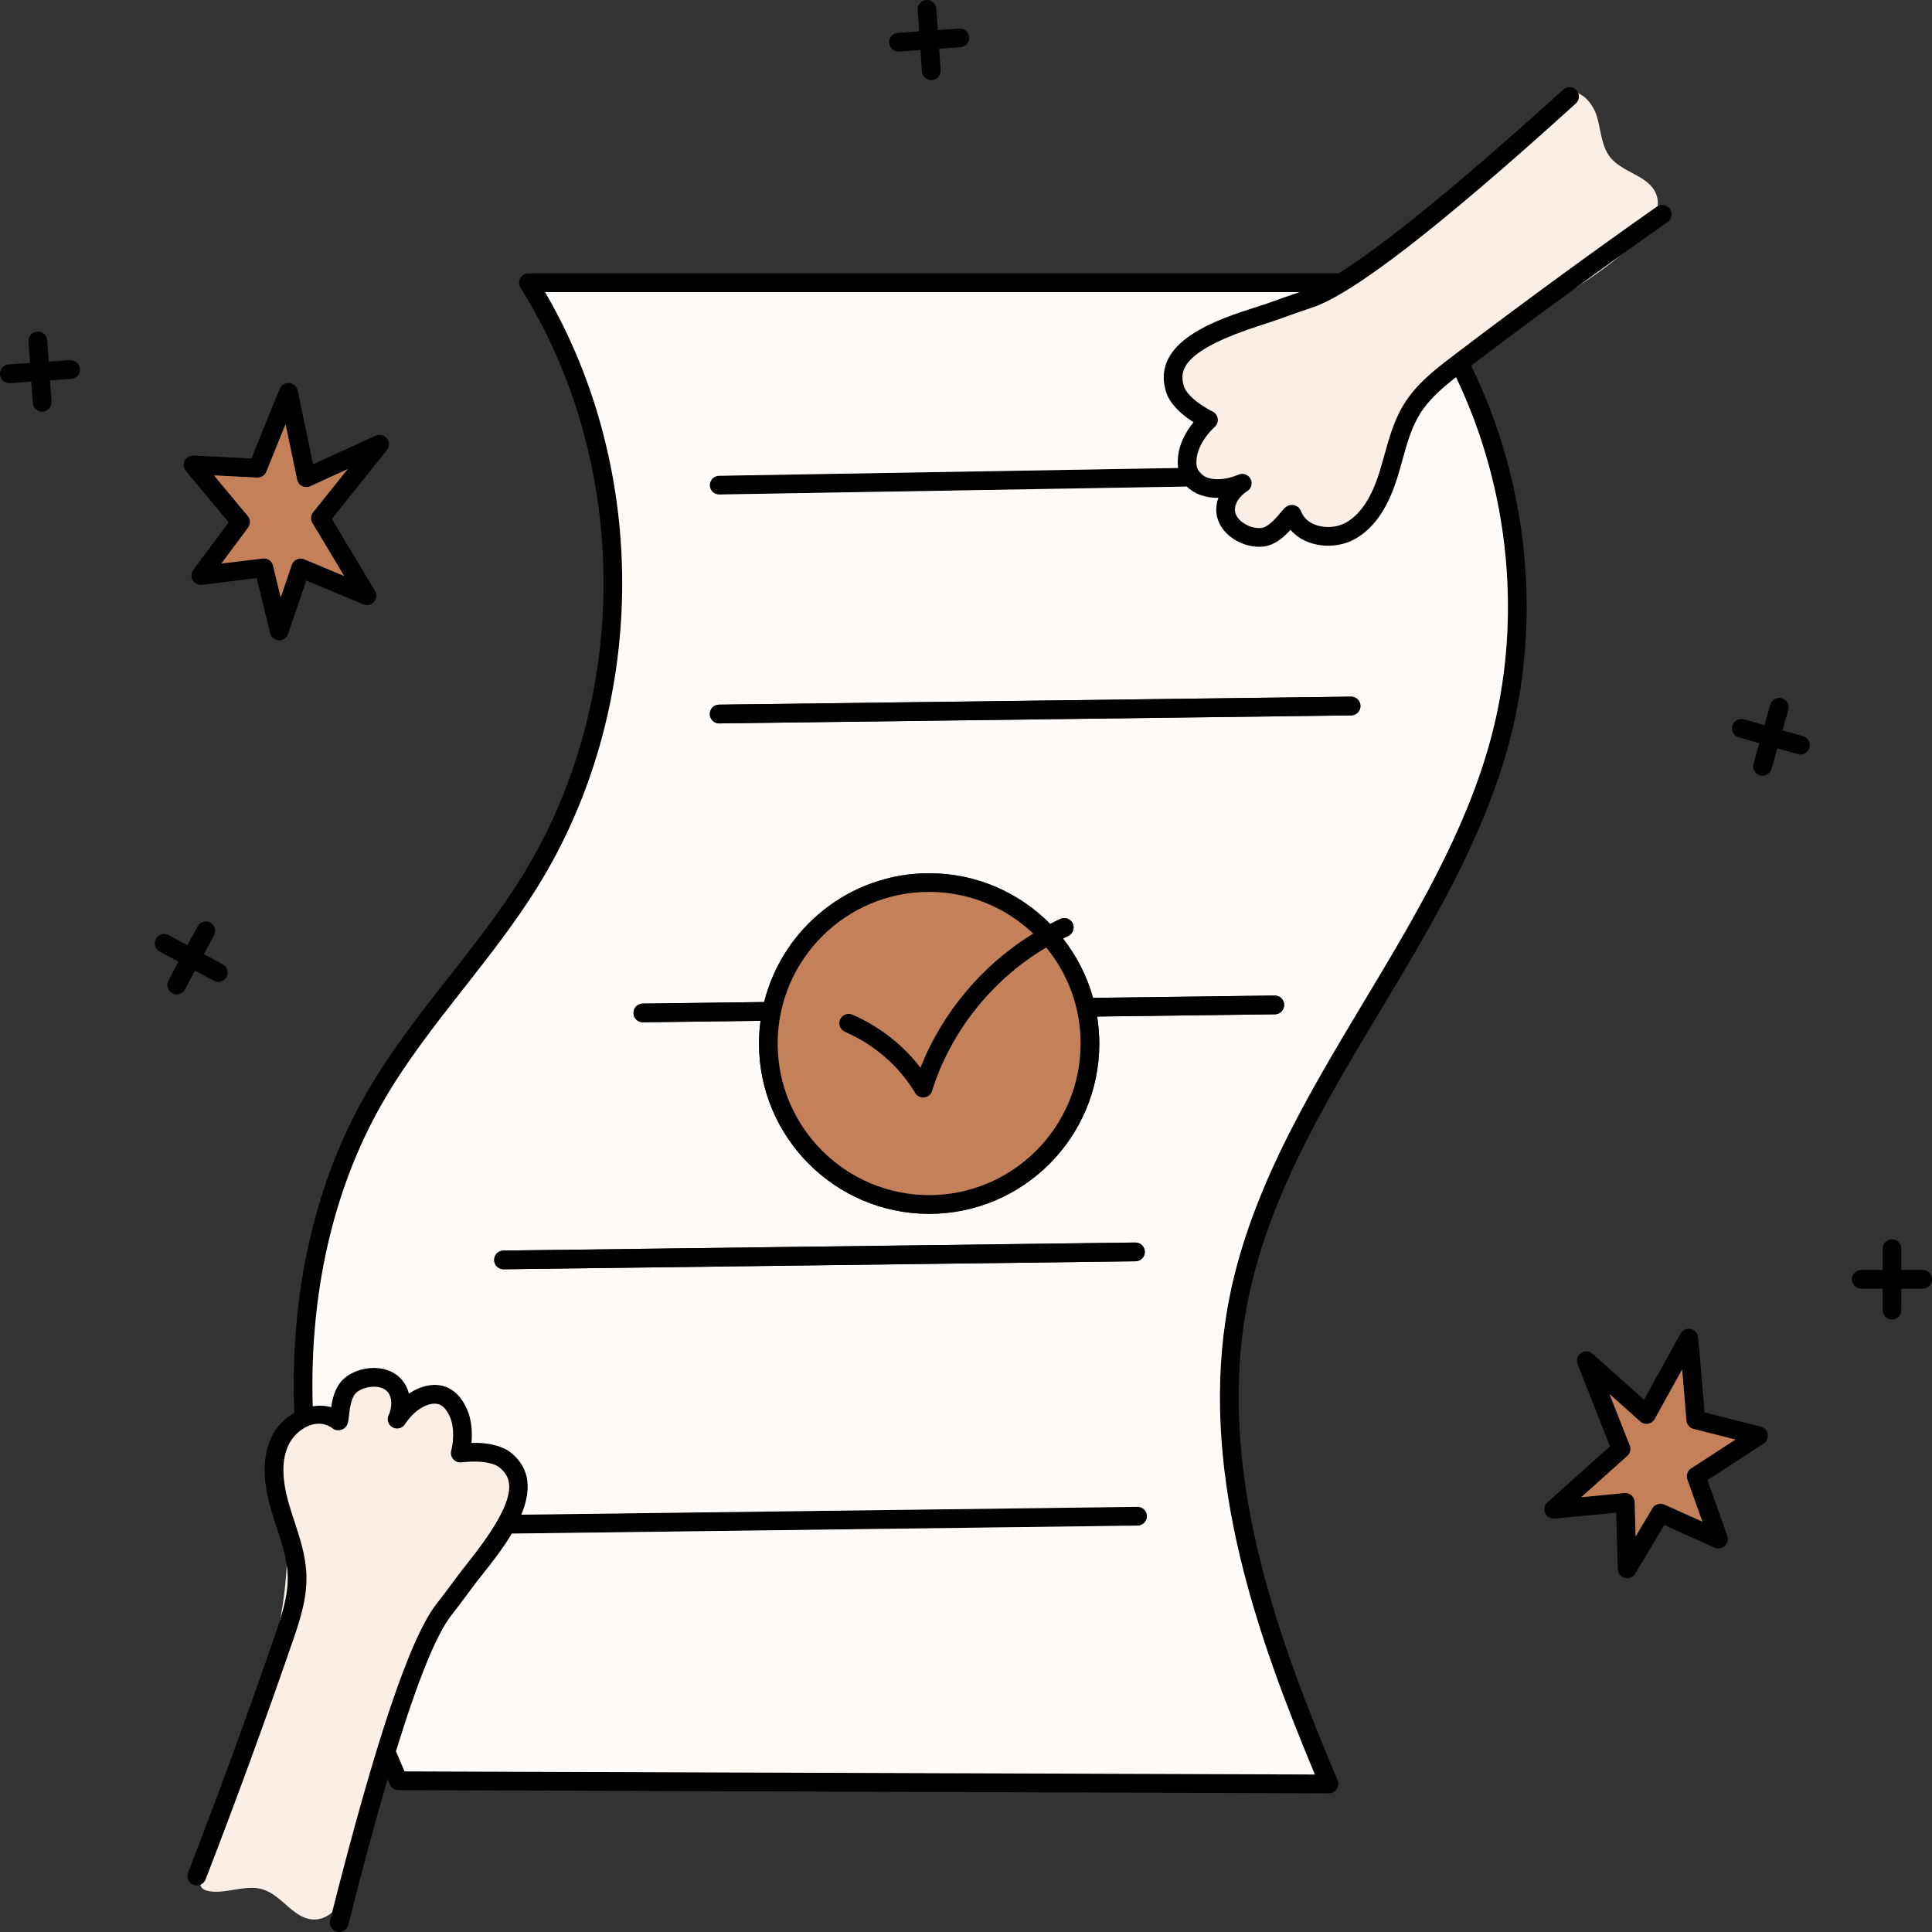
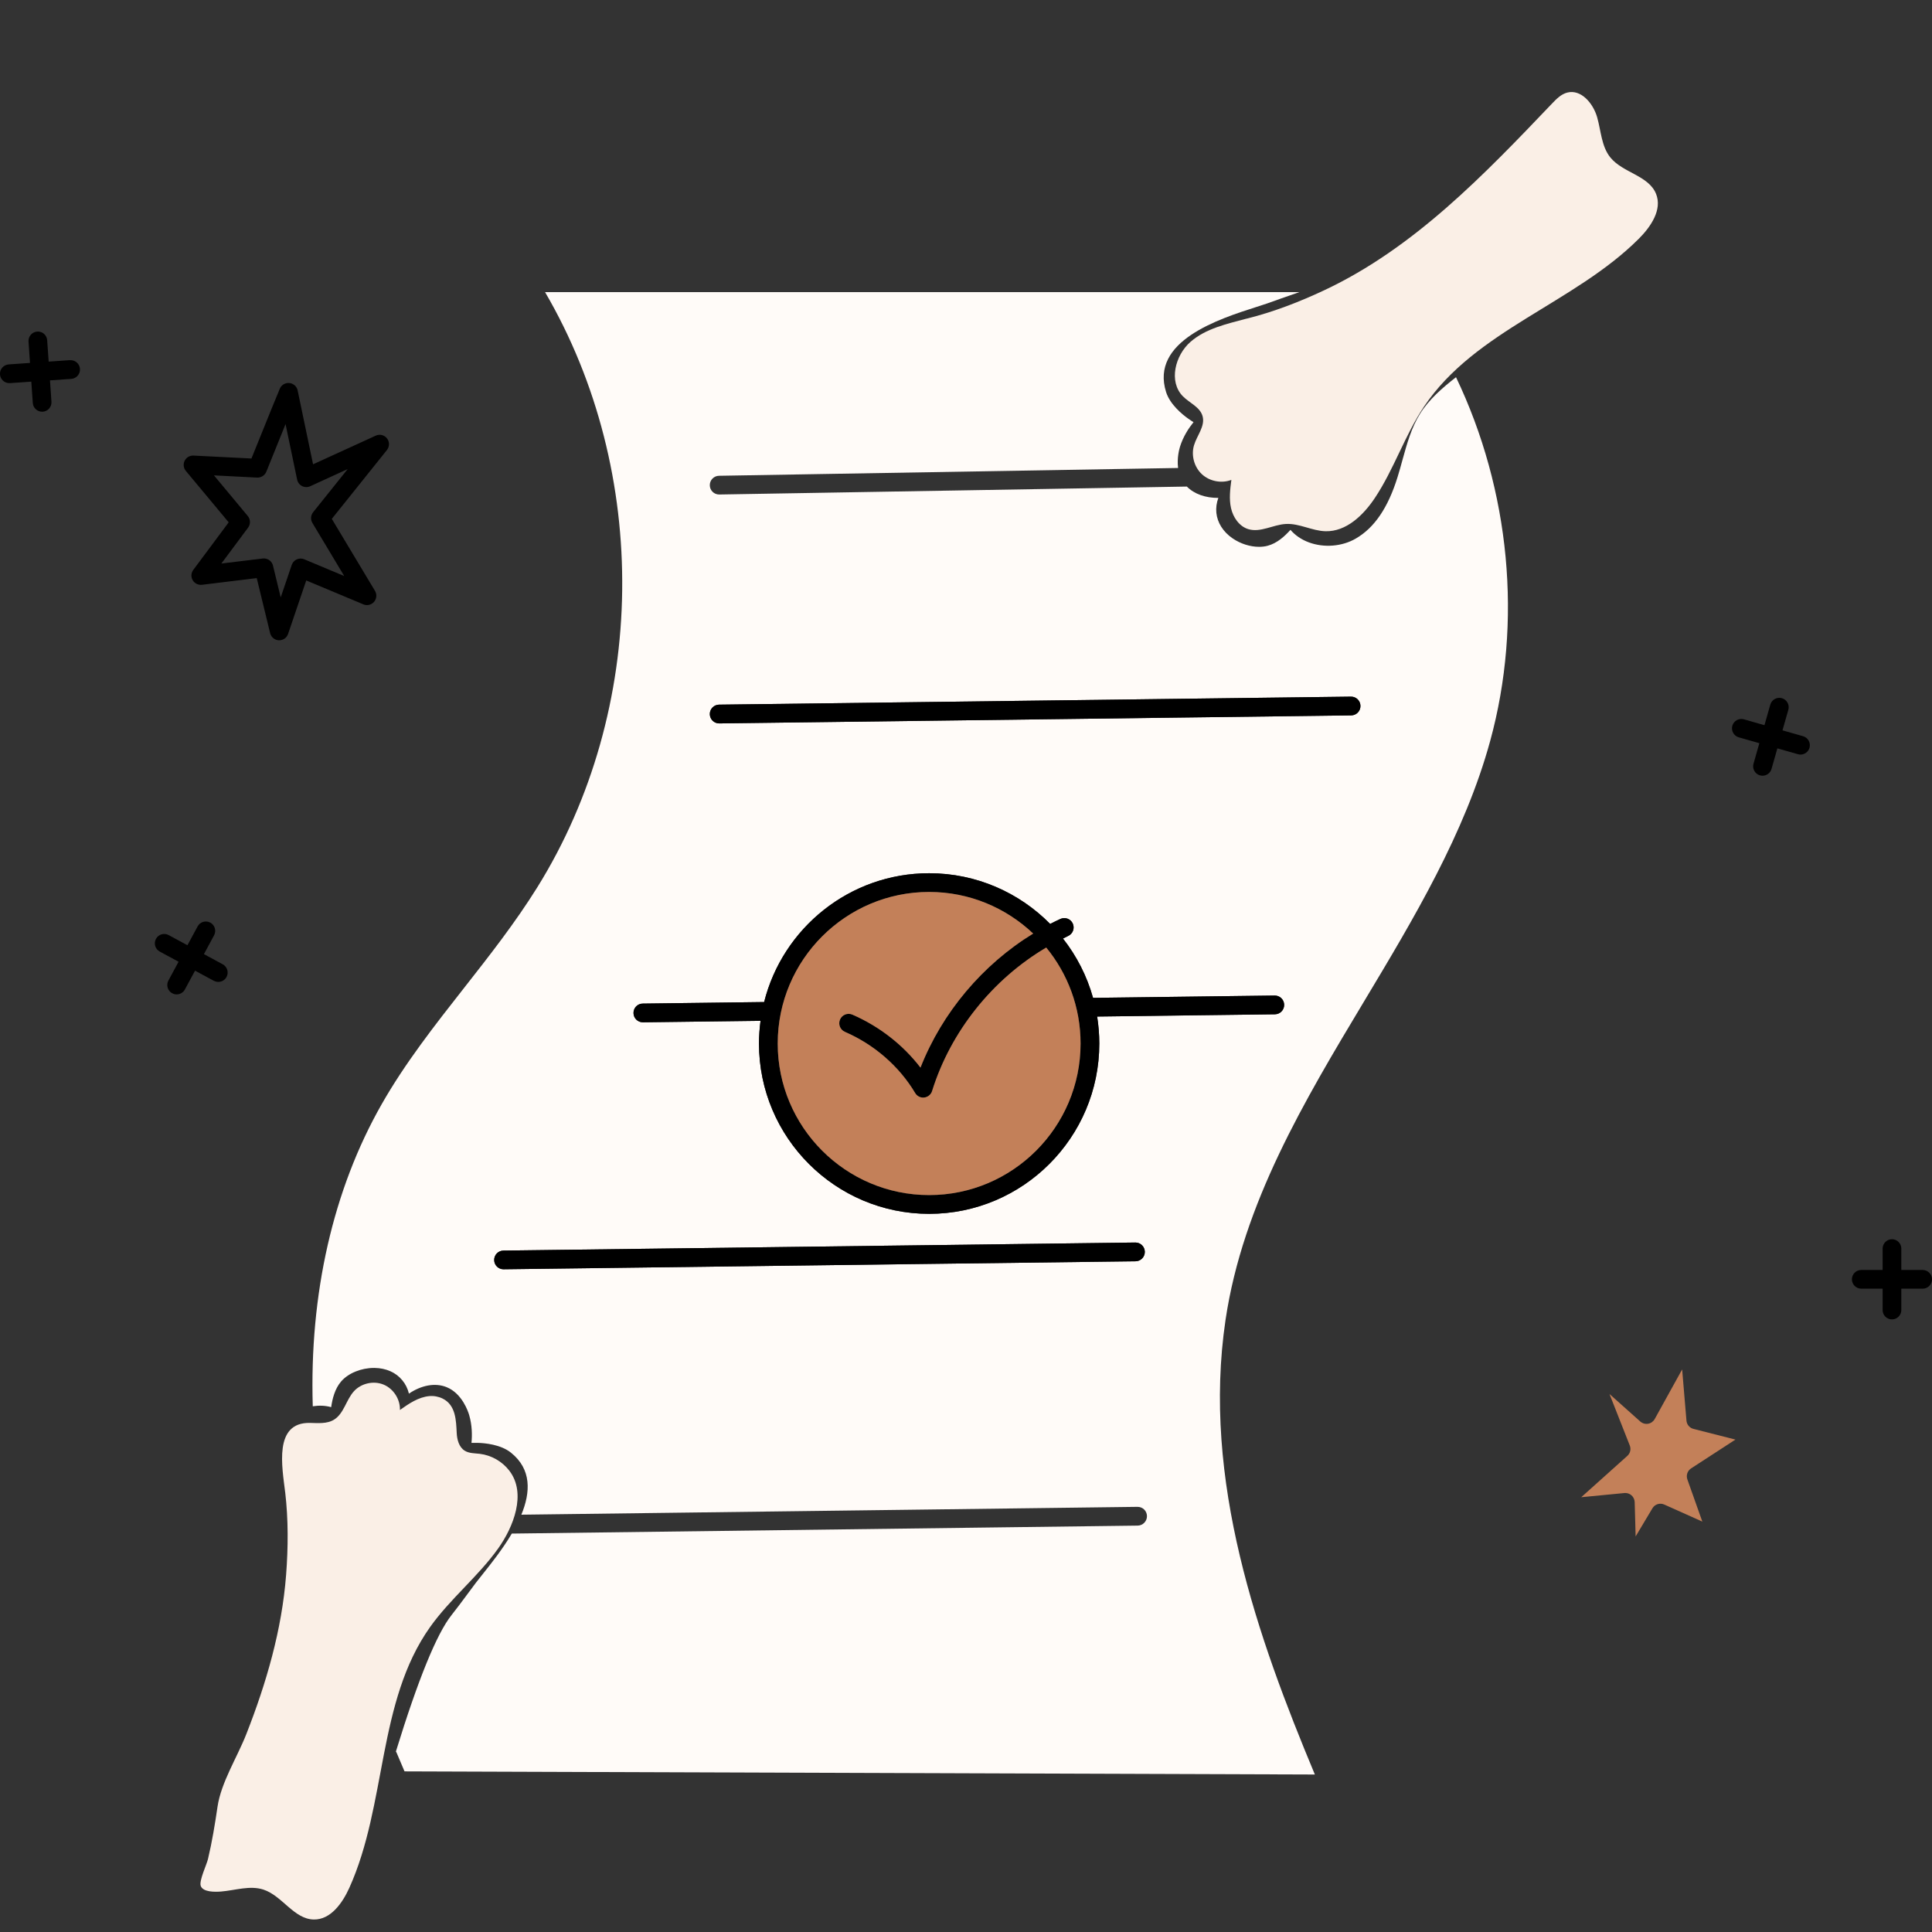
<svg xmlns="http://www.w3.org/2000/svg" width="152" height="152" viewBox="0 0 152 152" fill="none">
  <rect x="0" y="0" width="152" height="152" fill="#333333" stroke="none" />
  <path d="M98.084 25.065C96.528 25.484 94.872 25.836 93.66 26.898C92.448 27.96 91.929 30.024 93.059 31.173C93.583 31.706 94.409 32.018 94.612 32.739C94.832 33.523 94.171 34.254 93.938 35.035C93.702 35.83 93.954 36.749 94.562 37.311C95.171 37.872 96.105 38.052 96.878 37.756C96.782 38.495 96.687 39.252 96.851 39.978C97.015 40.704 97.492 41.408 98.204 41.628C99.167 41.925 100.159 41.276 101.167 41.223C102.226 41.165 103.226 41.769 104.287 41.795C105.912 41.835 107.256 40.542 108.159 39.191C109.675 36.919 110.519 34.249 112.041 31.979C116.05 25.995 123.867 23.86 128.953 18.764C129.89 17.823 130.787 16.491 130.292 15.257C129.713 13.805 127.673 13.601 126.693 12.386C125.987 11.511 125.963 10.29 125.651 9.21C125.339 8.129 124.389 7.001 123.301 7.284C122.822 7.409 122.454 7.782 122.113 8.14C116.794 13.715 111.271 19.503 104.197 22.83C102.244 23.749 100.188 24.544 98.092 25.068L98.084 25.065Z" fill="#FAEFE6" />
  <path d="M22.434 117.394C22.204 115.439 21.506 111.884 24.393 111.948C25.028 111.961 25.711 112.03 26.258 111.704C27.058 111.23 27.224 110.136 27.851 109.45C28.423 108.828 29.392 108.61 30.172 108.931C30.953 109.251 31.493 110.086 31.464 110.931C32.167 110.433 32.914 109.919 33.771 109.839C34.126 109.805 34.499 109.874 34.819 110.03C35.864 110.541 35.883 111.762 35.931 112.732C35.957 113.264 36.108 113.85 36.56 114.133C36.904 114.348 37.338 114.332 37.743 114.379C38.654 114.488 39.511 114.975 40.069 115.704C41.459 117.51 40.371 120.17 39.199 121.817C37.611 124.042 35.42 125.78 33.837 128.007C29.667 133.88 30.445 141.953 27.486 148.52C26.941 149.73 26.012 151.041 24.686 151.017C23.125 150.988 22.209 149.153 20.728 148.665C19.661 148.316 18.51 148.724 17.391 148.816C16.933 148.853 15.956 148.877 15.79 148.363C15.657 147.958 16.261 146.697 16.366 146.25C16.687 144.896 16.912 143.521 17.113 142.147C17.396 140.226 18.663 138.258 19.378 136.433C20.955 132.418 22.178 128.227 22.509 123.907C22.675 121.754 22.689 119.547 22.437 117.399L22.434 117.394Z" fill="#FAEFE6" />
-   <path d="M131.374 16.438C131.139 16.107 130.681 16.025 130.348 16.261C124.96 20.054 119.572 23.998 114.335 27.984C112.993 29.004 111.472 30.162 110.463 31.785C109.68 33.046 109.291 34.455 108.913 35.819C108.794 36.243 108.677 36.667 108.548 37.085C107.915 39.133 107.055 40.444 105.92 41.101C105.221 41.504 104.269 41.578 103.488 41.289C103.094 41.143 102.578 40.841 102.353 40.208C102.31 40.1 102.236 39.994 102.146 39.914C102.141 39.909 102.133 39.904 102.128 39.898C102.122 39.896 102.117 39.891 102.112 39.885C101.966 39.774 101.77 39.716 101.588 39.729C101.228 39.758 101.037 39.986 100.749 40.33C100.445 40.693 99.876 41.374 99.357 41.512C98.997 41.61 98.349 41.512 97.809 41.138C97.587 40.987 97.211 40.661 97.163 40.195C97.108 39.663 97.494 39.038 98.124 38.643C98.452 38.439 98.566 38.018 98.386 37.676C98.209 37.334 97.796 37.189 97.444 37.34C96.001 37.959 94.723 37.716 94.319 37.123C94.176 36.913 94.128 36.635 94.128 36.362C94.128 36.055 94.189 35.756 94.247 35.576C94.604 34.429 95.544 33.61 95.552 33.602C95.742 33.441 95.837 33.194 95.806 32.948C95.777 32.702 95.623 32.487 95.401 32.379C95.395 32.376 94.864 32.114 94.308 31.714C93.863 31.398 93.294 30.866 93.149 30.408C92.715 29.046 93.159 27.518 99.283 25.558C99.624 25.449 99.929 25.351 100.185 25.264C100.55 25.137 100.916 25.004 101.278 24.875C101.9 24.652 102.543 24.422 103.176 24.218C106.372 23.187 113.176 17.93 123.978 8.142C124.28 7.869 124.304 7.403 124.028 7.101C123.756 6.799 123.29 6.775 122.988 7.051C114.833 14.438 108.9 19.286 105.274 21.529C105.221 21.516 105.166 21.508 105.107 21.508H41.573C41.305 21.508 41.059 21.654 40.929 21.887C40.8 22.122 40.808 22.409 40.951 22.636C49.636 36.487 49.665 55.132 41.022 69.027C39.331 71.747 37.304 74.33 35.343 76.828C33.03 79.773 30.638 82.822 28.743 86.151C24.713 93.232 22.792 101.867 23.152 111.159C22.405 111.59 21.776 112.229 21.403 112.981C20.648 114.507 20.63 116.427 21.35 118.853C21.479 119.288 21.62 119.719 21.762 120.151C22.191 121.454 22.593 122.683 22.636 123.955C22.689 125.592 22.112 127.263 21.604 128.739C19.46 134.947 17.171 141.204 14.797 147.336C14.652 147.714 14.84 148.141 15.218 148.289C15.599 148.435 16.025 148.247 16.174 147.868C18.55 141.72 20.847 135.445 22.996 129.221C23.546 127.626 24.171 125.817 24.107 123.907C24.059 122.424 23.604 121.036 23.162 119.69C23.025 119.272 22.887 118.853 22.763 118.435C22.154 116.382 22.141 114.811 22.723 113.635C23.311 112.449 24.925 111.439 26.169 112.382C26.266 112.457 26.399 112.51 26.52 112.525C26.716 112.549 26.933 112.491 27.087 112.369C27.373 112.147 27.404 111.85 27.452 111.405C27.505 110.931 27.6 110.051 27.955 109.646C28.201 109.365 28.802 109.085 29.453 109.098C29.72 109.101 30.212 109.161 30.511 109.524C30.852 109.938 30.876 110.671 30.572 111.349C30.413 111.702 30.551 112.115 30.89 112.3C31.226 112.483 31.649 112.377 31.861 112.054C32.715 110.74 33.917 110.234 34.581 110.502C35.076 110.7 35.399 111.402 35.499 111.747C35.838 112.899 35.507 114.104 35.505 114.115C35.438 114.353 35.494 114.61 35.656 114.801C35.82 114.989 36.063 115.081 36.312 115.05C36.317 115.05 36.904 114.973 37.587 114.994C38.132 115.01 38.903 115.137 39.276 115.436C40.39 116.329 40.871 117.847 36.862 122.879C36.637 123.158 36.439 123.409 36.275 123.626C36.039 123.934 35.809 124.246 35.579 124.556C35.184 125.086 34.78 125.634 34.367 126.156C32.279 128.789 29.532 136.942 25.97 151.084C25.872 151.478 26.11 151.878 26.505 151.976C26.566 151.992 26.626 152 26.687 152C27.015 152 27.317 151.778 27.399 151.444C28.505 147.052 29.537 143.23 30.493 139.98C30.551 140.118 30.609 140.258 30.67 140.396C30.786 140.663 31.051 140.836 31.342 140.836C31.342 140.836 104.552 141.087 104.554 141.087C104.8 141.087 105.031 140.963 105.168 140.759C105.306 140.552 105.33 140.29 105.232 140.062C100.688 129.271 95.996 116.7 97.875 104.055C99.193 95.186 103.967 87.23 108.585 79.535C112.533 72.958 116.613 66.156 118.662 58.681C121.337 48.912 120.271 38.044 115.745 28.766C120.808 24.925 126 21.124 131.195 17.466C131.528 17.233 131.607 16.772 131.374 16.438ZM117.241 58.292C115.248 65.57 111.218 72.285 107.322 78.777C102.63 86.597 97.78 94.681 96.42 103.837C94.543 116.456 98.963 128.866 103.446 139.609L31.826 139.363C31.615 138.875 31.408 138.385 31.202 137.895C31.186 137.858 31.167 137.827 31.149 137.795C32.89 132.14 34.353 128.545 35.52 127.073C35.949 126.532 36.362 125.976 36.762 125.436C36.989 125.128 37.217 124.821 37.447 124.516C37.606 124.31 37.799 124.066 38.013 123.799C38.654 122.993 39.543 121.878 40.265 120.655L89.51 120.027C89.915 120.021 90.24 119.685 90.238 119.28C90.233 118.872 89.907 118.549 89.492 118.551L41.017 119.169C41.745 117.407 41.837 115.595 40.194 114.284C39.392 113.643 38.138 113.535 37.635 113.519C37.444 113.513 37.264 113.513 37.095 113.516C37.151 112.923 37.148 112.131 36.913 111.333C36.83 111.053 36.359 109.628 35.132 109.132C34.229 108.769 33.147 108.984 32.173 109.644C32.078 109.252 31.9 108.891 31.646 108.587C31.146 107.977 30.373 107.636 29.474 107.623H29.418C28.415 107.623 27.41 108.033 26.849 108.674C26.34 109.254 26.147 110.059 26.055 110.708C25.602 110.581 25.113 110.56 24.607 110.639C24.337 101.8 26.198 93.605 30.024 86.882C31.863 83.646 34.221 80.642 36.5 77.739C38.487 75.209 40.538 72.595 42.274 69.806C50.975 55.815 51.173 37.173 42.883 22.983H102.226C101.739 23.148 101.252 23.317 100.781 23.487C100.423 23.616 100.064 23.744 99.704 23.871C99.458 23.955 99.161 24.048 98.836 24.154C95.909 25.089 90.463 26.832 91.746 30.858C92.058 31.836 93.04 32.622 93.451 32.914C93.604 33.025 93.757 33.126 93.9 33.216C93.522 33.682 93.088 34.341 92.839 35.136C92.781 35.324 92.585 36.036 92.686 36.818L56.566 37.432C56.162 37.438 55.836 37.774 55.844 38.182C55.849 38.585 56.178 38.905 56.58 38.905H56.593L93.376 38.28C93.959 38.871 94.85 39.181 95.853 39.173C95.713 39.554 95.657 39.954 95.697 40.346C95.777 41.127 96.229 41.843 96.973 42.354C97.6 42.786 98.362 43.021 99.055 43.021C99.293 43.021 99.524 42.995 99.738 42.937C100.484 42.738 101.088 42.174 101.527 41.686C101.895 42.115 102.39 42.455 102.977 42.672C104.168 43.111 105.578 43 106.655 42.378C108.129 41.53 109.209 39.941 109.955 37.523C110.09 37.091 110.212 36.651 110.331 36.214C110.699 34.892 111.043 33.645 111.715 32.564C112.424 31.42 113.501 30.495 114.552 29.677C118.813 38.579 119.797 48.955 117.241 58.292Z" fill="black" />
  <path d="M114.552 29.677C113.502 30.495 112.425 31.419 111.715 32.564C111.043 33.645 110.699 34.892 110.331 36.214C110.212 36.651 110.091 37.091 109.956 37.522C109.209 39.941 108.13 41.53 106.656 42.377C105.579 43 104.168 43.111 102.977 42.672C102.39 42.454 101.895 42.115 101.527 41.686C101.088 42.174 100.484 42.738 99.738 42.936C99.524 42.995 99.294 43.021 99.055 43.021C98.362 43.021 97.6 42.785 96.973 42.354C96.229 41.843 95.777 41.127 95.697 40.346C95.658 39.954 95.713 39.554 95.853 39.172C94.85 39.181 93.959 38.87 93.376 38.28L56.593 38.905H56.58C56.178 38.905 55.849 38.584 55.844 38.182C55.836 37.774 56.162 37.438 56.567 37.432L92.686 36.818C92.585 36.036 92.781 35.324 92.839 35.136C93.088 34.341 93.522 33.682 93.9 33.215C93.758 33.125 93.604 33.025 93.451 32.913C93.04 32.622 92.059 31.835 91.746 30.858C90.463 26.832 95.909 25.089 98.836 24.154C99.161 24.048 99.458 23.955 99.704 23.87C100.064 23.743 100.424 23.616 100.781 23.486C101.252 23.317 101.739 23.147 102.226 22.983H42.883C51.173 37.173 50.975 55.815 42.274 69.806C40.538 72.595 38.487 75.209 36.5 77.739C34.221 80.642 31.863 83.645 30.024 86.882C26.198 93.605 24.337 101.8 24.607 110.639C25.113 110.56 25.602 110.581 26.055 110.708C26.148 110.059 26.341 109.254 26.849 108.674C27.41 108.033 28.415 107.622 29.418 107.622H29.474C30.374 107.636 31.146 107.977 31.646 108.586C31.901 108.891 32.078 109.251 32.173 109.643C33.147 108.984 34.229 108.769 35.132 109.132C36.359 109.627 36.831 111.052 36.913 111.333C37.148 112.131 37.151 112.923 37.095 113.516C37.265 113.513 37.444 113.513 37.635 113.519C38.138 113.534 39.392 113.643 40.194 114.284C41.837 115.595 41.745 117.407 41.017 119.168L89.492 118.551C89.907 118.549 90.233 118.872 90.238 119.28C90.241 119.685 89.915 120.021 89.51 120.027L40.266 120.654C39.543 121.878 38.654 122.993 38.014 123.798C37.799 124.066 37.606 124.31 37.447 124.516C37.217 124.821 36.989 125.128 36.762 125.435C36.362 125.976 35.949 126.532 35.521 127.072C34.354 128.545 32.89 132.139 31.149 137.795C31.168 137.826 31.186 137.858 31.202 137.895C31.408 138.385 31.615 138.875 31.826 139.363L103.446 139.609C98.963 128.866 94.543 116.456 96.42 103.837C97.78 94.68 102.631 86.596 107.322 78.777C111.218 72.285 115.248 65.57 117.241 58.291C119.797 48.955 118.813 38.579 114.552 29.677ZM89.341 99.231L39.625 99.861H39.614C39.212 99.861 38.884 99.538 38.879 99.136C38.873 98.728 39.199 98.394 39.606 98.389L89.322 97.756H89.333C89.735 97.756 90.063 98.081 90.069 98.484C90.074 98.892 89.749 99.226 89.341 99.231ZM100.305 79.799L86.319 79.977C86.427 80.668 86.488 81.378 86.488 82.099C86.488 89.489 80.481 95.499 73.101 95.499C65.72 95.499 59.713 89.489 59.713 82.099C59.713 81.495 59.758 80.899 59.835 80.313L50.586 80.43H50.578C50.176 80.43 49.845 80.107 49.84 79.701C49.834 79.296 50.16 78.96 50.568 78.957L60.118 78.835C61.579 73.019 66.845 68.701 73.101 68.701C76.821 68.701 80.193 70.23 82.622 72.69C82.887 72.555 83.151 72.423 83.424 72.298C83.792 72.129 84.231 72.288 84.4 72.658C84.57 73.029 84.408 73.466 84.038 73.636C83.9 73.699 83.765 73.771 83.63 73.84C84.702 75.207 85.517 76.788 85.996 78.507L100.286 78.324H100.294C100.696 78.324 101.027 78.647 101.032 79.053C101.038 79.46 100.712 79.794 100.305 79.799ZM106.306 56.284L56.59 56.914H56.58C56.178 56.914 55.849 56.591 55.844 56.186C55.839 55.78 56.164 55.444 56.572 55.439L106.288 54.808H106.298C106.701 54.808 107.029 55.131 107.034 55.537C107.039 55.945 106.714 56.278 106.306 56.284Z" fill="#FFFBF8" />
  <path d="M107.034 55.536C107.039 55.944 106.714 56.278 106.306 56.283L56.59 56.914H56.58C56.178 56.914 55.849 56.591 55.844 56.185C55.839 55.78 56.164 55.444 56.572 55.438L106.288 54.808H106.298C106.701 54.808 107.029 55.131 107.034 55.536Z" fill="black" />
  <path d="M100.294 78.324H100.286L85.996 78.507C85.517 76.788 84.702 75.207 83.63 73.84C83.765 73.771 83.9 73.699 84.038 73.636C84.408 73.466 84.57 73.029 84.4 72.658C84.231 72.288 83.791 72.129 83.424 72.298C83.151 72.423 82.886 72.555 82.622 72.69C80.192 70.23 76.821 68.701 73.1 68.701C66.845 68.701 61.578 73.019 60.118 78.835L50.567 78.957C50.16 78.957 49.834 79.296 49.84 79.702C49.845 80.107 50.176 80.43 50.578 80.43H50.586L59.835 80.313C59.758 80.899 59.713 81.495 59.713 82.099C59.713 89.489 65.717 95.499 73.1 95.499C80.484 95.499 86.488 89.489 86.488 82.099C86.488 81.378 86.427 80.668 86.319 79.977L100.304 79.8C100.712 79.794 101.037 79.46 101.032 79.053C101.027 78.647 100.696 78.324 100.294 78.324ZM73.1 94.023C66.532 94.023 61.187 88.676 61.187 82.099C61.187 75.522 66.532 70.174 73.1 70.174C76.268 70.174 79.15 71.421 81.285 73.448C77.308 75.885 74.127 79.651 72.42 83.995C71.044 82.202 69.181 80.748 67.059 79.826C66.683 79.665 66.252 79.837 66.09 80.21C65.929 80.584 66.098 81.018 66.474 81.18C68.787 82.183 70.748 83.892 72 85.992C72.132 86.218 72.373 86.353 72.629 86.353C72.659 86.353 72.688 86.35 72.717 86.347C73.005 86.313 73.249 86.112 73.333 85.834C74.794 81.145 78.086 77.045 82.312 74.547C84.001 76.605 85.014 79.235 85.014 82.099C85.014 88.676 79.668 94.023 73.1 94.023Z" fill="black" />
  <path d="M85.014 82.099C85.014 88.676 79.669 94.023 73.1 94.023C66.532 94.023 61.187 88.676 61.187 82.099C61.187 75.522 66.532 70.174 73.1 70.174C76.268 70.174 79.15 71.421 81.285 73.448C77.308 75.885 74.127 79.651 72.42 83.995C71.044 82.202 69.181 80.748 67.059 79.826C66.683 79.664 66.252 79.837 66.091 80.21C65.929 80.584 66.098 81.018 66.474 81.18C68.787 82.183 70.748 83.892 72 85.992C72.132 86.218 72.373 86.353 72.629 86.353C72.659 86.353 72.688 86.35 72.717 86.347C73.005 86.313 73.249 86.112 73.333 85.833C74.794 81.145 78.086 77.045 82.312 74.547C84.001 76.605 85.014 79.235 85.014 82.099Z" fill="#C38059" />
  <path d="M90.069 98.484C90.074 98.892 89.749 99.226 89.341 99.231L39.625 99.861H39.614C39.212 99.861 38.884 99.538 38.879 99.136C38.874 98.728 39.199 98.394 39.607 98.389L89.323 97.756H89.333C89.735 97.756 90.063 98.081 90.069 98.484Z" fill="black" />
  <path d="M30.448 34.492C30.239 34.222 29.871 34.132 29.561 34.275L24.631 36.529L23.416 30.712C23.361 30.445 23.157 30.235 22.895 30.159C22.633 30.084 22.345 30.164 22.157 30.362C22.146 30.37 22.138 30.381 22.128 30.392C22.117 30.405 22.107 30.415 22.096 30.434C22.038 30.513 21.993 30.606 21.966 30.701C21.763 31.17 21.252 32.434 19.783 36.073L15.226 35.843C14.927 35.83 14.66 35.988 14.528 36.248C14.398 36.51 14.435 36.825 14.623 37.051L17.992 41.095L15.208 44.835C15.03 45.071 15.012 45.392 15.16 45.646C15.308 45.9 15.599 46.043 15.888 46.009L20.199 45.482L21.252 49.812C21.331 50.13 21.609 50.361 21.935 50.374H21.969C22.284 50.374 22.564 50.175 22.665 49.873L24.094 45.667L28.587 47.548C28.881 47.672 29.22 47.59 29.429 47.349C29.635 47.108 29.667 46.761 29.503 46.488L26.105 40.822L30.442 35.406C30.654 35.138 30.657 34.759 30.448 34.492ZM24.634 40.301C24.443 40.542 24.419 40.878 24.578 41.143L27.082 45.32L23.935 44.001C23.747 43.922 23.536 43.924 23.348 44.009C23.163 44.091 23.02 44.25 22.953 44.443L22.085 47.002L21.477 44.496C21.395 44.163 21.096 43.935 20.762 43.935C20.731 43.935 20.701 43.937 20.672 43.94L17.417 44.335L19.519 41.511C19.722 41.238 19.712 40.859 19.495 40.597L16.833 37.4L20.23 37.575C20.543 37.586 20.834 37.406 20.953 37.114C21.413 35.972 21.993 34.539 22.466 33.366L23.377 37.734C23.422 37.954 23.565 38.142 23.766 38.242C23.964 38.343 24.2 38.349 24.404 38.256L27.354 36.905L24.634 40.301Z" fill="black" />
-   <path d="M24.578 41.143L27.082 45.32L23.935 44.001C23.747 43.922 23.536 43.925 23.348 44.009C23.162 44.091 23.02 44.25 22.953 44.444L22.085 47.002L21.477 44.497C21.395 44.163 21.096 43.935 20.762 43.935C20.73 43.935 20.701 43.938 20.672 43.94L17.417 44.335L19.518 41.511C19.722 41.239 19.712 40.86 19.495 40.598L16.832 37.401L20.23 37.575C20.543 37.586 20.834 37.406 20.953 37.114C21.413 35.973 21.993 34.54 22.466 33.367L23.377 37.734C23.422 37.954 23.565 38.142 23.766 38.243C23.964 38.343 24.2 38.349 24.404 38.256L27.354 36.905L24.634 40.301C24.443 40.542 24.419 40.878 24.578 41.143Z" fill="#C38059" />
-   <path d="M139.075 112.84C139.028 112.551 138.813 112.316 138.53 112.244L134.106 111.118C133.772 107.145 133.658 105.802 133.6 105.312C133.603 105.225 133.59 105.138 133.563 105.055C133.555 105.024 133.547 105.008 133.539 104.992C133.534 104.981 133.531 104.971 133.526 104.963C133.407 104.714 133.158 104.55 132.883 104.542C132.605 104.534 132.351 104.679 132.216 104.923L129.342 110.123L125.296 106.51C125.042 106.282 124.664 106.261 124.383 106.454C124.105 106.65 123.994 107.013 124.121 107.331L126.664 113.788L121.747 118.196C121.512 118.408 121.438 118.75 121.565 119.041C121.695 119.332 121.991 119.51 122.311 119.478L127.157 119.009L127.281 123.451C127.289 123.78 127.514 124.063 127.831 124.145C127.892 124.161 127.956 124.169 128.017 124.169C128.271 124.169 128.514 124.037 128.649 123.809L130.933 119.984L134.897 121.761C135.167 121.883 135.482 121.83 135.699 121.632C135.916 121.43 135.992 121.12 135.895 120.842L134.336 116.445L138.75 113.577C138.993 113.418 139.123 113.129 139.075 112.84ZM133.047 115.526C132.761 115.711 132.64 116.069 132.753 116.392L133.931 119.711L130.938 118.371C130.597 118.217 130.194 118.344 130.004 118.665L128.683 120.879L128.609 118.177C128.601 117.974 128.511 117.78 128.358 117.645C128.223 117.526 128.051 117.462 127.871 117.462C127.847 117.462 127.823 117.462 127.8 117.465L124.404 117.793L128.03 114.543C128.26 114.339 128.337 114.011 128.223 113.725L126.627 109.675L129.049 111.836C129.215 111.985 129.443 112.051 129.663 112.014C129.882 111.977 130.075 111.839 130.184 111.643L132.343 107.739C132.449 108.999 132.579 110.541 132.682 111.767C132.708 112.08 132.931 112.342 133.235 112.419L136.535 113.259L133.047 115.526Z" fill="black" />
  <path d="M132.753 116.392L133.931 119.711L130.938 118.371C130.596 118.217 130.194 118.344 130.004 118.665L128.683 120.879L128.609 118.177C128.601 117.973 128.511 117.78 128.358 117.645C128.223 117.526 128.051 117.462 127.871 117.462C127.847 117.462 127.823 117.462 127.799 117.465L124.404 117.793L128.029 114.543C128.26 114.339 128.336 114.011 128.223 113.725L126.627 109.675L129.048 111.836C129.215 111.985 129.443 112.051 129.662 112.014C129.882 111.977 130.075 111.839 130.184 111.643L132.343 107.739C132.449 108.999 132.578 110.541 132.682 111.767C132.708 112.08 132.93 112.342 133.235 112.419L136.535 113.259L133.047 115.526C132.761 115.711 132.639 116.069 132.753 116.392Z" fill="#C38059" />
  <path d="M151.267 99.914H149.586V98.233C149.586 97.825 149.256 97.496 148.851 97.496C148.446 97.496 148.115 97.827 148.115 98.233V99.914H146.435C146.027 99.914 145.699 100.246 145.699 100.651C145.699 101.056 146.03 101.387 146.435 101.387H148.115V103.069C148.115 103.477 148.446 103.805 148.851 103.805C149.256 103.805 149.586 103.474 149.586 103.069V101.387H151.267C151.674 101.387 152.002 101.056 152.002 100.651C152.002 100.246 151.672 99.914 151.267 99.914Z" fill="black" />
  <path d="M141.854 57.92L140.237 57.46L140.698 55.841C140.809 55.449 140.581 55.041 140.19 54.93C139.798 54.819 139.391 55.044 139.279 55.436L138.819 57.054L137.202 56.593C136.813 56.482 136.403 56.707 136.292 57.099C136.181 57.491 136.408 57.899 136.8 58.011L138.417 58.471L137.956 60.09C137.845 60.482 138.073 60.89 138.464 61.001C138.53 61.02 138.599 61.03 138.665 61.03C138.986 61.03 139.282 60.818 139.375 60.495L139.835 58.877L141.452 59.338C141.518 59.356 141.587 59.367 141.653 59.367C141.973 59.367 142.27 59.155 142.362 58.832C142.473 58.44 142.246 58.032 141.854 57.92Z" fill="black" />
-   <path d="M70.687 4.052C70.706 4.052 70.722 4.052 70.74 4.052L72.418 3.936L72.534 5.615C72.561 6.004 72.886 6.301 73.267 6.301C73.286 6.301 73.302 6.301 73.32 6.301C73.725 6.272 74.032 5.92 74.003 5.514L73.887 3.835L75.564 3.718C75.969 3.689 76.276 3.337 76.247 2.932C76.218 2.527 75.874 2.219 75.461 2.248L73.783 2.365L73.667 0.686C73.638 0.28 73.286 -0.03 72.881 0.002C72.476 0.031 72.169 0.384 72.198 0.789L72.315 2.468L70.637 2.585C70.232 2.614 69.925 2.966 69.954 3.371C69.981 3.761 70.306 4.058 70.687 4.058V4.052Z" fill="black" />
  <path d="M5.506 28.333L3.829 28.45L3.712 26.771C3.683 26.365 3.336 26.055 2.926 26.087C2.521 26.116 2.214 26.469 2.244 26.874L2.36 28.553L0.682 28.67C0.277 28.699 -0.03 29.051 -0.001 29.456C0.026 29.846 0.351 30.142 0.732 30.142C0.751 30.142 0.767 30.142 0.785 30.142L2.463 30.026L2.58 31.705C2.606 32.095 2.932 32.391 3.313 32.391C3.331 32.391 3.347 32.391 3.366 32.391C3.77 32.362 4.077 32.01 4.048 31.605L3.932 29.925L5.61 29.809C6.014 29.78 6.321 29.427 6.292 29.022C6.263 28.617 5.914 28.309 5.506 28.339V28.333Z" fill="black" />
  <path d="M16.825 77.161C16.936 77.222 17.055 77.251 17.174 77.251C17.436 77.251 17.69 77.111 17.822 76.865C18.015 76.507 17.883 76.059 17.523 75.866L16.044 75.066L16.843 73.585C17.036 73.228 16.904 72.78 16.544 72.587C16.187 72.394 15.739 72.526 15.546 72.886L14.747 74.367L13.268 73.567C12.908 73.374 12.463 73.509 12.27 73.866C12.077 74.224 12.209 74.671 12.569 74.865L14.049 75.665L13.249 77.145C13.056 77.503 13.188 77.951 13.548 78.144C13.66 78.205 13.779 78.234 13.898 78.234C14.16 78.234 14.414 78.094 14.546 77.847L15.345 76.367L16.825 77.167V77.161Z" fill="black" />
</svg>